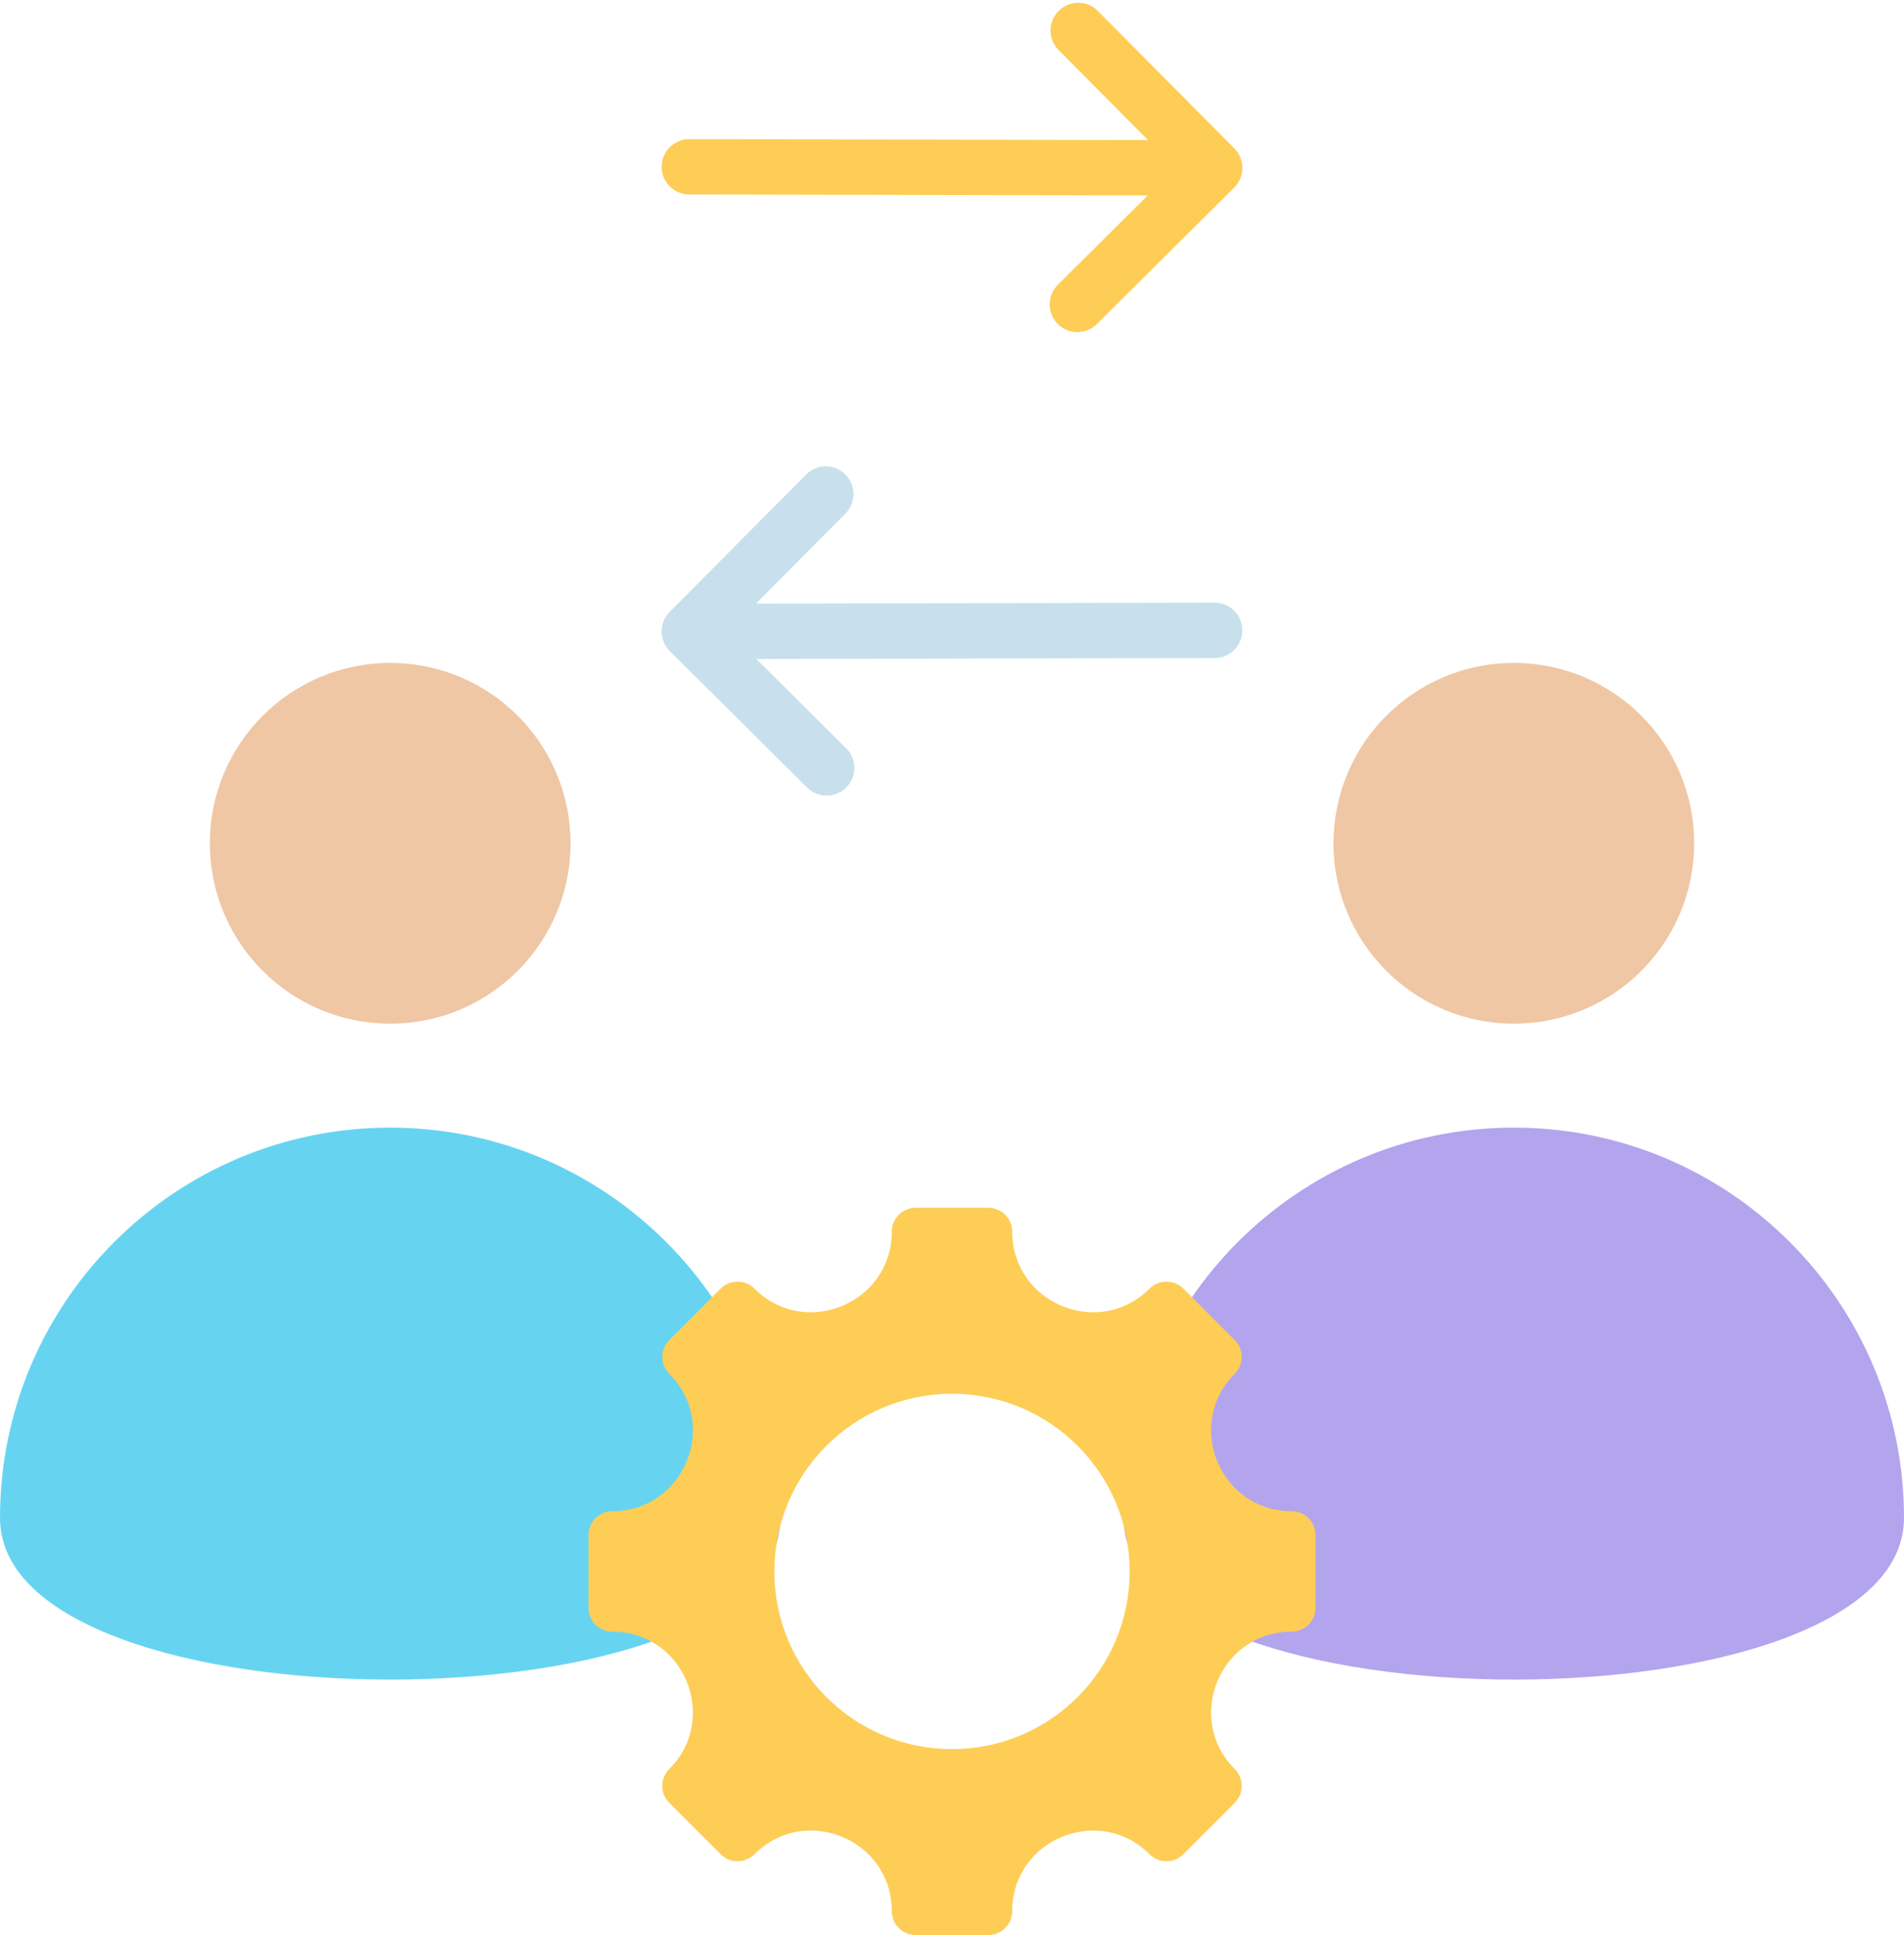
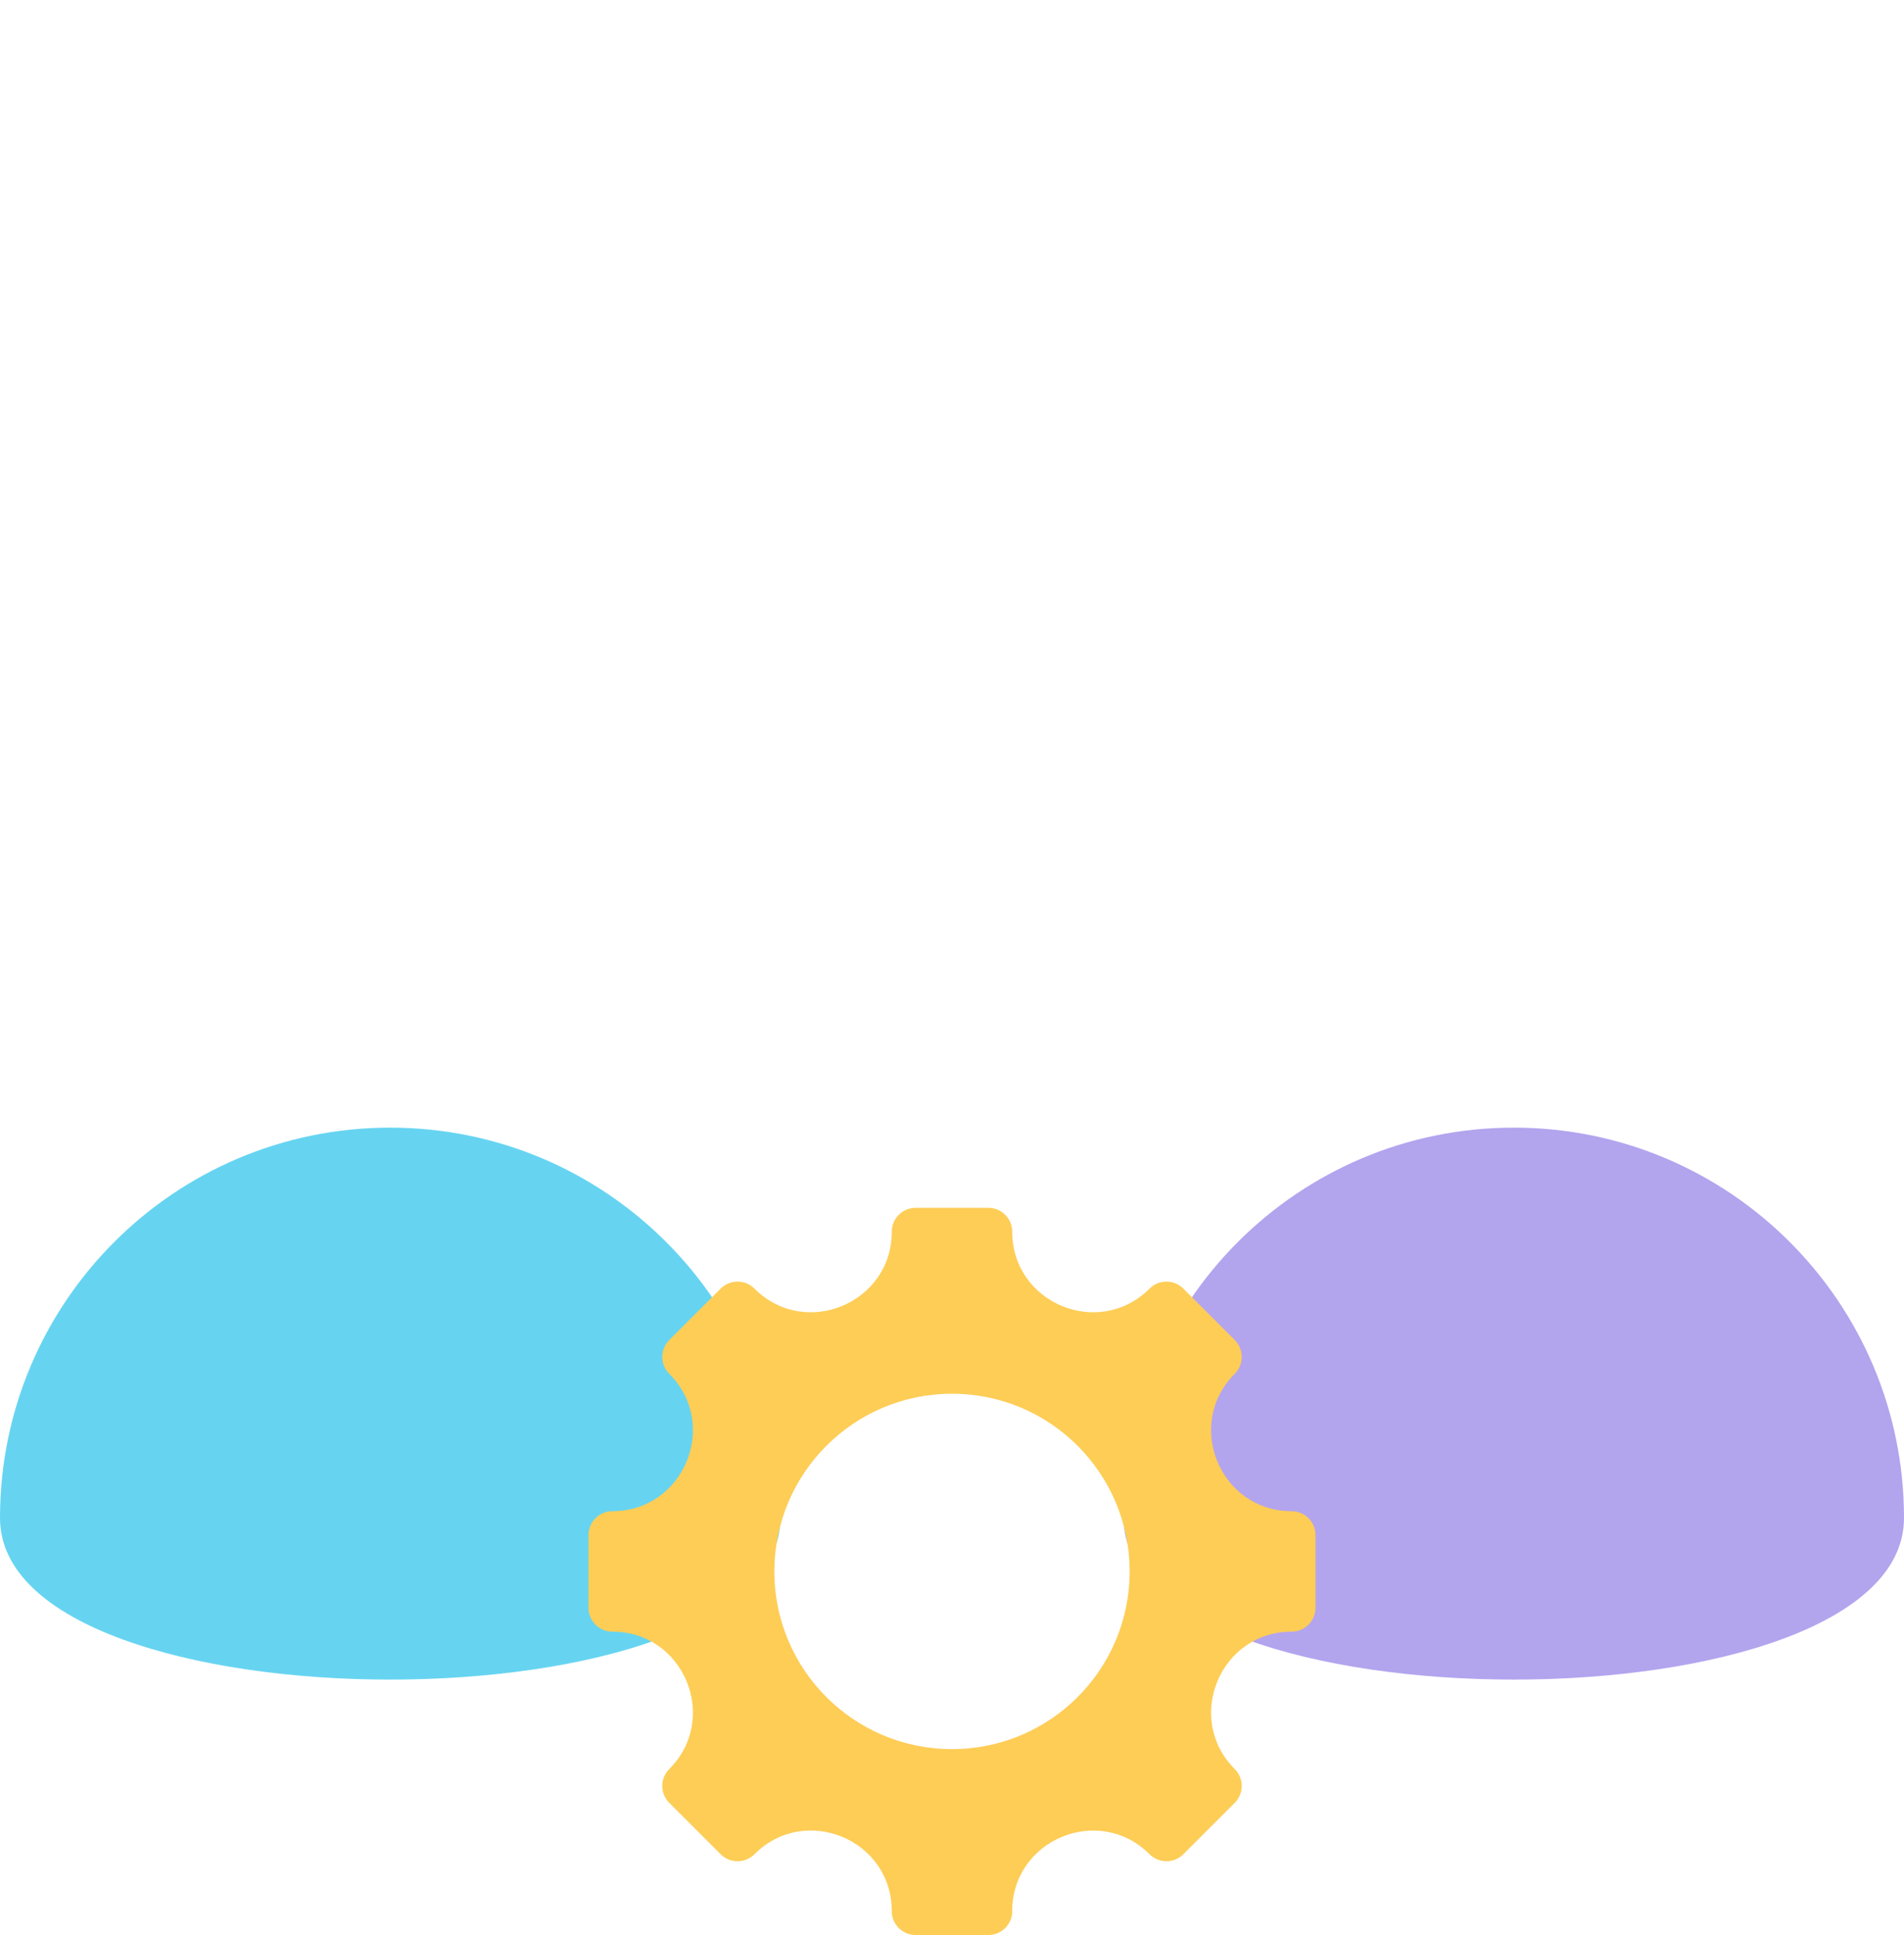
<svg xmlns="http://www.w3.org/2000/svg" height="487.7" preserveAspectRatio="xMidYMid meet" version="1.0" viewBox="16.0 11.8 480.0 487.7" width="480.0" zoomAndPan="magnify">
  <g clip-rule="evenodd" fill-rule="evenodd">
    <g>
      <g id="change1_1">
-         <path d="M68.907,224.336c0,25.111,20.354,45.464,45.465,45.464c25.11,0,45.464-20.354,45.464-45.464 c0-25.103-20.354-45.458-45.464-45.458C89.262,178.878,68.907,199.233,68.907,224.336z" fill="#efc7a4" />
-       </g>
+         </g>
      <g id="change2_1">
        <path d="M212.737,394.365c0,54.325-196.737,54.325-196.737,0C16,340.041,60.046,296,114.372,296 C168.697,296,212.737,340.041,212.737,394.365z" fill="#66d4f1" />
      </g>
    </g>
    <g>
      <g id="change1_2">
-         <path d="M352.171,224.336c0,25.111,20.354,45.464,45.465,45.464c25.11,0,45.464-20.354,45.464-45.464 c0-25.103-20.354-45.458-45.464-45.458C372.525,178.878,352.171,199.233,352.171,224.336z" fill="#efc7a4" />
-       </g>
+         </g>
      <g id="change3_1">
        <path d="M496,394.365c0,54.325-196.737,54.325-196.737,0c0-54.324,44.046-98.365,98.372-98.365 C451.96,296,496,340.041,496,394.365z" fill="#b3a4ee" />
      </g>
    </g>
    <g id="change4_1">
      <path d="M341.621,423.032c-18.047,0-27.101,21.863-14.341,34.623c2.35,2.35,2.35,6.163,0,8.514l-12.96,12.96 c-2.351,2.35-6.163,2.35-8.514,0c-12.76-12.76-34.624-3.706-34.624,14.341c0,3.326-2.696,6.02-6.019,6.02h-18.327 c-3.324,0-6.02-2.694-6.02-6.02c0-18.069-21.847-27.117-34.624-14.341c-2.35,2.35-6.163,2.35-8.513,0l-12.96-12.96 c-2.35-2.351-2.35-6.163,0-8.514c12.76-12.76,3.706-34.623-14.341-34.623c-3.326,0-6.02-2.696-6.02-6.02v-18.327 c0-3.324,2.694-6.02,6.02-6.02c18.047,0,27.102-21.863,14.341-34.623c-2.35-2.35-2.35-6.163,0-8.514l12.96-12.96 c2.35-2.35,6.163-2.35,8.513,0c12.76,12.76,34.624,3.706,34.624-14.341c0-3.326,2.696-6.02,6.02-6.02h18.327 c3.324,0,6.019,2.694,6.019,6.02c0,18.047,21.863,27.102,34.624,14.341c2.35-2.35,6.163-2.35,8.514,0l12.96,12.96 c2.35,2.35,2.35,6.163,0,8.514c-12.76,12.76-3.706,34.623,14.341,34.623c3.326,0,6.02,2.696,6.02,6.02v18.327 C347.641,420.336,344.947,423.032,341.621,423.032L341.621,423.032z M256,363.066c-24.733,0-44.783,20.05-44.783,44.783 s20.05,44.783,44.783,44.783s44.783-20.05,44.783-44.783S280.733,363.066,256,363.066z" fill="#fdcd56" />
    </g>
    <g>
      <g id="change4_2">
-         <path d="M189.775,60.81c-3.851,0-6.973-3.122-6.973-6.973c0-3.851,3.122-6.973,6.973-6.973l115.647,0.24 l-22.549-22.693c-2.718-2.733-2.706-7.153,0.027-9.871c2.733-2.718,7.153-2.706,9.871,0.028l34.403,34.623 c2.718,2.733,2.706,7.153-0.027,9.871l-34.623,34.403c-2.733,2.718-7.153,2.706-9.871-0.027c-2.718-2.733-2.706-7.153,0.027-9.871 l22.66-22.516L189.775,60.81z" fill="#fdcd56" />
-       </g>
+         </g>
      <g id="change5_1">
-         <path d="M322.225,163.693c3.851,0,6.973,3.122,6.973,6.973c0,3.851-3.122,6.973-6.973,6.973l-115.566,0.24 l22.661,22.517c2.733,2.718,2.746,7.138,0.027,9.871c-2.718,2.733-7.138,2.746-9.871,0.028l-34.623-34.403 c-2.733-2.718-2.746-7.138-0.027-9.871l34.403-34.623c2.718-2.733,7.138-2.746,9.871-0.027c2.733,2.718,2.746,7.138,0.027,9.871 l-22.549,22.693L322.225,163.693z" fill="#c7e0ec" />
-       </g>
+         </g>
    </g>
  </g>
</svg>